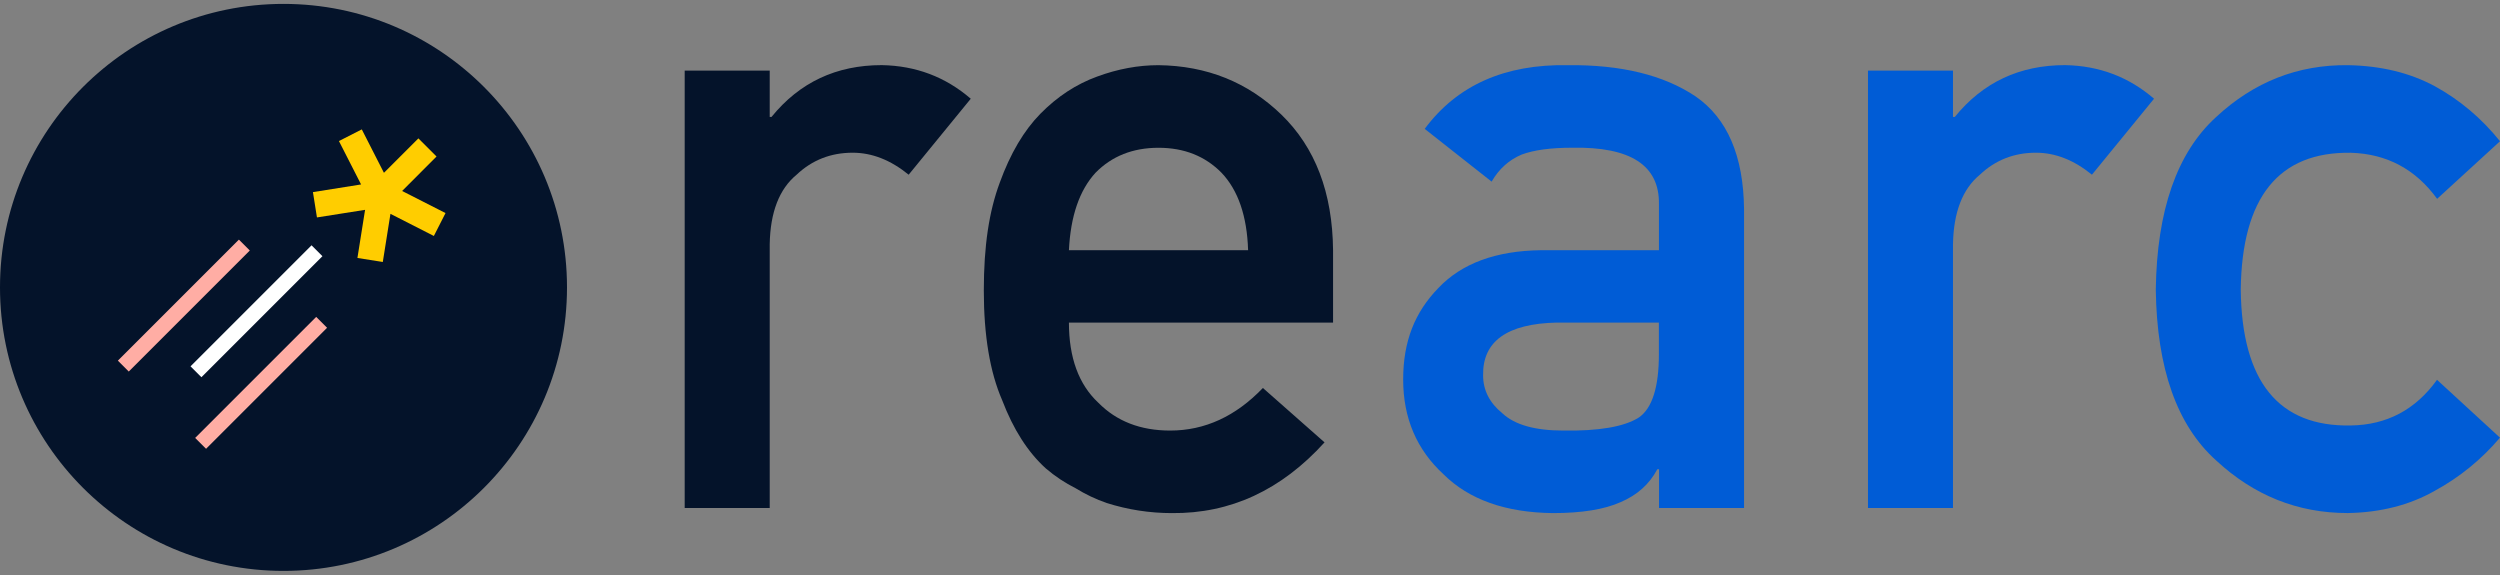
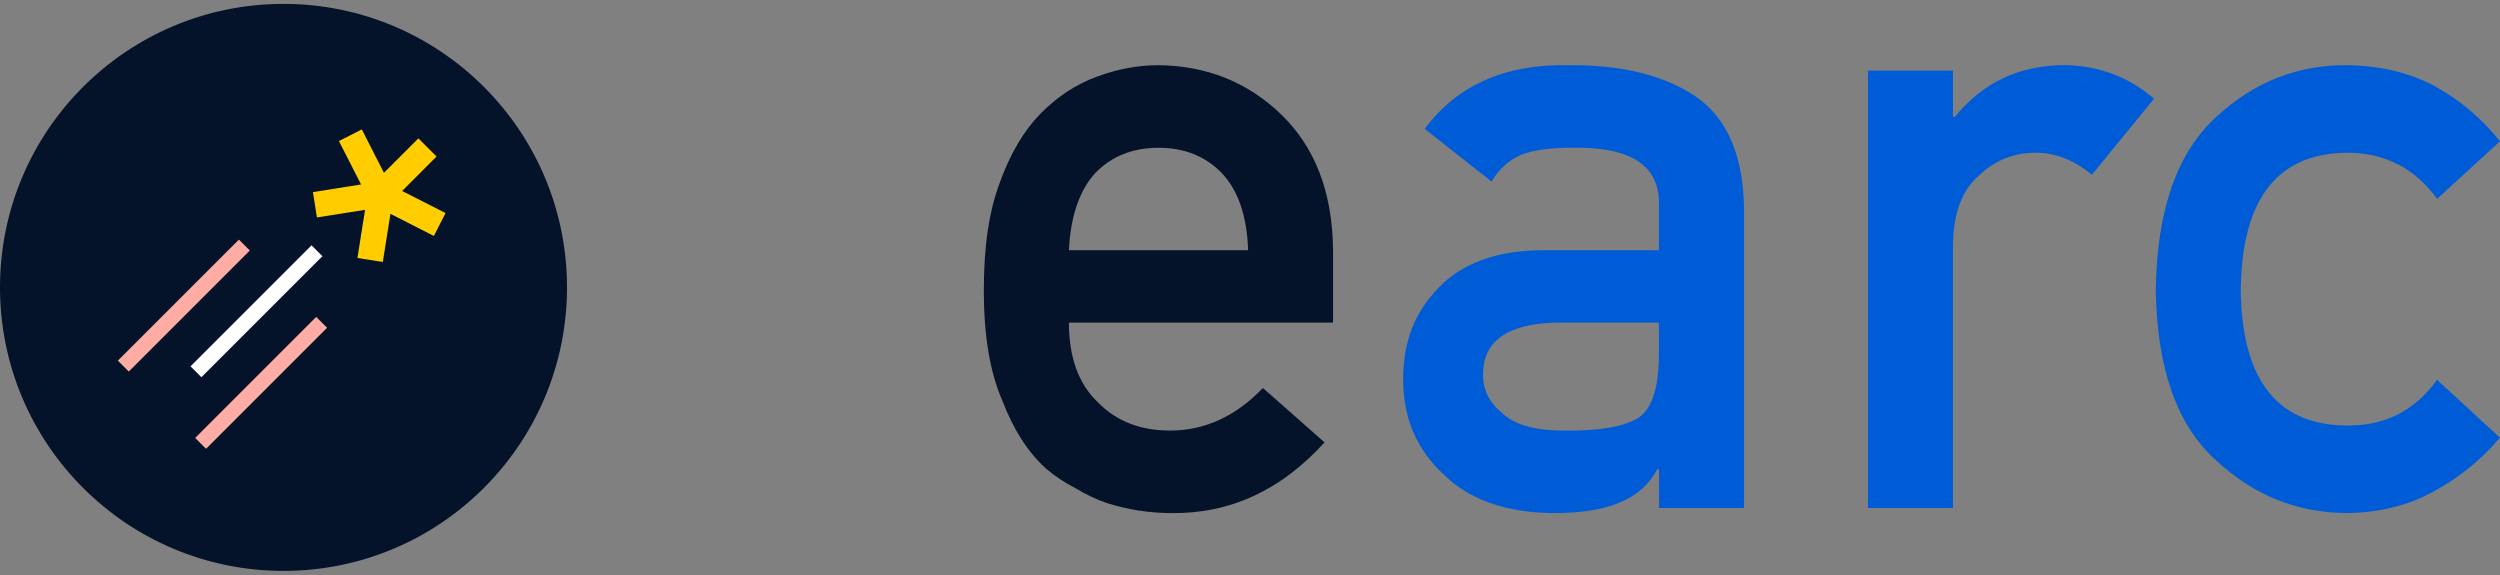
<svg xmlns="http://www.w3.org/2000/svg" width="200" height="46" viewBox="0 0 200 46" fill="none">
  <rect x="0" y="0" width="200" height="46" fill="#808080" stroke="none" />
  <g clip-path="url(#clip0_372_1793)">
    <path d="M22.68 45.672C35.206 45.672 45.36 35.518 45.36 22.992C45.36 10.466 35.206 0.312 22.68 0.312C10.154 0.312 0 10.466 0 22.992C0 35.518 10.154 45.672 22.68 45.672Z" fill="#04132A" />
-     <path d="M54.775 5.65H61.577V9.356H61.72C63.964 6.591 66.903 5.21 70.539 5.21C73.26 5.255 75.635 6.151 77.661 7.898L72.693 13.976C71.254 12.804 69.763 12.217 68.213 12.217C66.471 12.217 64.975 12.8 63.734 13.971C62.341 15.118 61.622 16.975 61.577 19.54V40.638H54.775V5.65Z" fill="#04132A" />
    <path d="M85.514 25.806C85.514 28.617 86.299 30.754 87.865 32.217C89.324 33.701 91.239 34.445 93.614 34.445C96.38 34.445 98.854 33.31 101.032 31.038L105.963 35.39C102.503 39.208 98.435 41.094 93.754 41.048C91.971 41.048 90.228 40.777 88.531 40.239C87.68 39.947 86.854 39.553 86.049 39.059C85.198 38.632 84.405 38.106 83.665 37.473C82.227 36.171 81.064 34.35 80.172 32.012C79.194 29.764 78.705 26.842 78.705 23.246C78.705 19.651 79.128 16.909 79.979 14.616C80.826 12.278 81.915 10.437 83.242 9.089C84.59 7.721 86.102 6.73 87.779 6.122C89.431 5.514 91.062 5.214 92.673 5.214C96.544 5.259 99.82 6.574 102.499 9.159C105.219 11.789 106.6 15.409 106.645 20.016V25.806H85.51H85.514ZM99.848 20.016C99.762 17.283 99.051 15.216 97.72 13.819C96.409 12.488 94.732 11.822 92.681 11.822C90.631 11.822 88.95 12.488 87.643 13.819C86.357 15.22 85.646 17.288 85.514 20.016H99.848Z" fill="#04132A" />
    <path d="M132.715 37.543H132.583C131.951 38.735 130.973 39.61 129.645 40.173C128.338 40.757 126.534 41.048 124.229 41.048C120.444 41.003 117.526 39.972 115.484 37.946C113.331 35.969 112.254 33.442 112.254 30.364C112.254 27.286 113.191 24.98 115.061 23.049C116.93 21.072 119.672 20.061 123.284 20.016H132.715V16.322C132.76 13.227 130.442 11.727 125.762 11.818C124.065 11.818 122.725 11.999 121.747 12.36C120.724 12.788 119.918 13.511 119.33 14.53L113.976 10.31C116.565 6.821 120.382 5.123 125.429 5.214C129.69 5.169 133.093 6.003 135.641 7.708C138.185 9.463 139.479 12.471 139.524 16.741V40.642H132.723V37.543H132.715ZM132.715 25.806H124.537C120.567 25.897 118.603 27.302 118.648 30.023C118.648 31.215 119.162 32.225 120.185 33.06C121.167 33.98 122.791 34.445 125.059 34.445C127.915 34.49 129.933 34.141 131.108 33.401C132.177 32.657 132.711 30.972 132.711 28.342V25.811L132.715 25.806Z" fill="#005CD6" />
    <path d="M149.438 5.65H156.239V9.356H156.383C158.626 6.591 161.565 5.21 165.201 5.21C167.922 5.255 170.297 6.151 172.323 7.898L167.355 13.976C165.916 12.804 164.425 12.217 162.875 12.217C161.133 12.217 159.637 12.8 158.396 13.971C157.003 15.118 156.284 16.975 156.239 19.54V40.638H149.438V5.65Z" fill="#005CD6" />
    <path d="M200 35.012C198.521 36.754 196.779 38.176 194.773 39.269C192.768 40.407 190.45 40.999 187.816 41.044C183.817 41.044 180.308 39.639 177.287 36.832C174.156 34.021 172.549 29.472 172.463 23.181C172.549 16.819 174.16 12.212 177.292 9.36C180.316 6.55 183.83 5.169 187.832 5.214C190.462 5.259 192.78 5.818 194.781 6.895C196.783 7.992 198.525 9.463 200 11.3L194.97 15.907C193.249 13.54 190.956 12.311 188.079 12.221C182.289 12.13 179.35 15.784 179.26 23.181C179.346 30.532 182.285 34.153 188.075 34.038C190.947 33.993 193.245 32.776 194.962 30.384L199.992 35.008L200 35.012Z" fill="#005CD6" />
    <path d="M24.924 19.624L15.242 29.307L16.114 30.178L25.796 20.496L24.924 19.624Z" fill="white" />
    <path d="M25.296 25.351L15.613 35.033L16.485 35.904L26.167 26.222L25.296 25.351Z" fill="#FFADA4" />
    <path d="M19.112 19.17L9.43 28.852L10.301 29.724L19.984 20.041L19.112 19.17Z" fill="#FFADA4" />
    <path d="M35.642 17.045L32.169 15.278L34.923 12.521L33.472 11.07L30.715 13.824L28.943 10.351L27.115 11.284L28.886 14.756L25.035 15.369L25.356 17.395L29.206 16.787L28.594 20.637L30.624 20.958L31.236 17.107L34.709 18.878L35.642 17.045Z" fill="#FFCD00" />
  </g>
  <defs>
    <clipPath id="clip0_372_1793">
      <rect width="200" height="45.356" fill="white" transform="translate(0 0.312)" />
    </clipPath>
  </defs>
</svg>